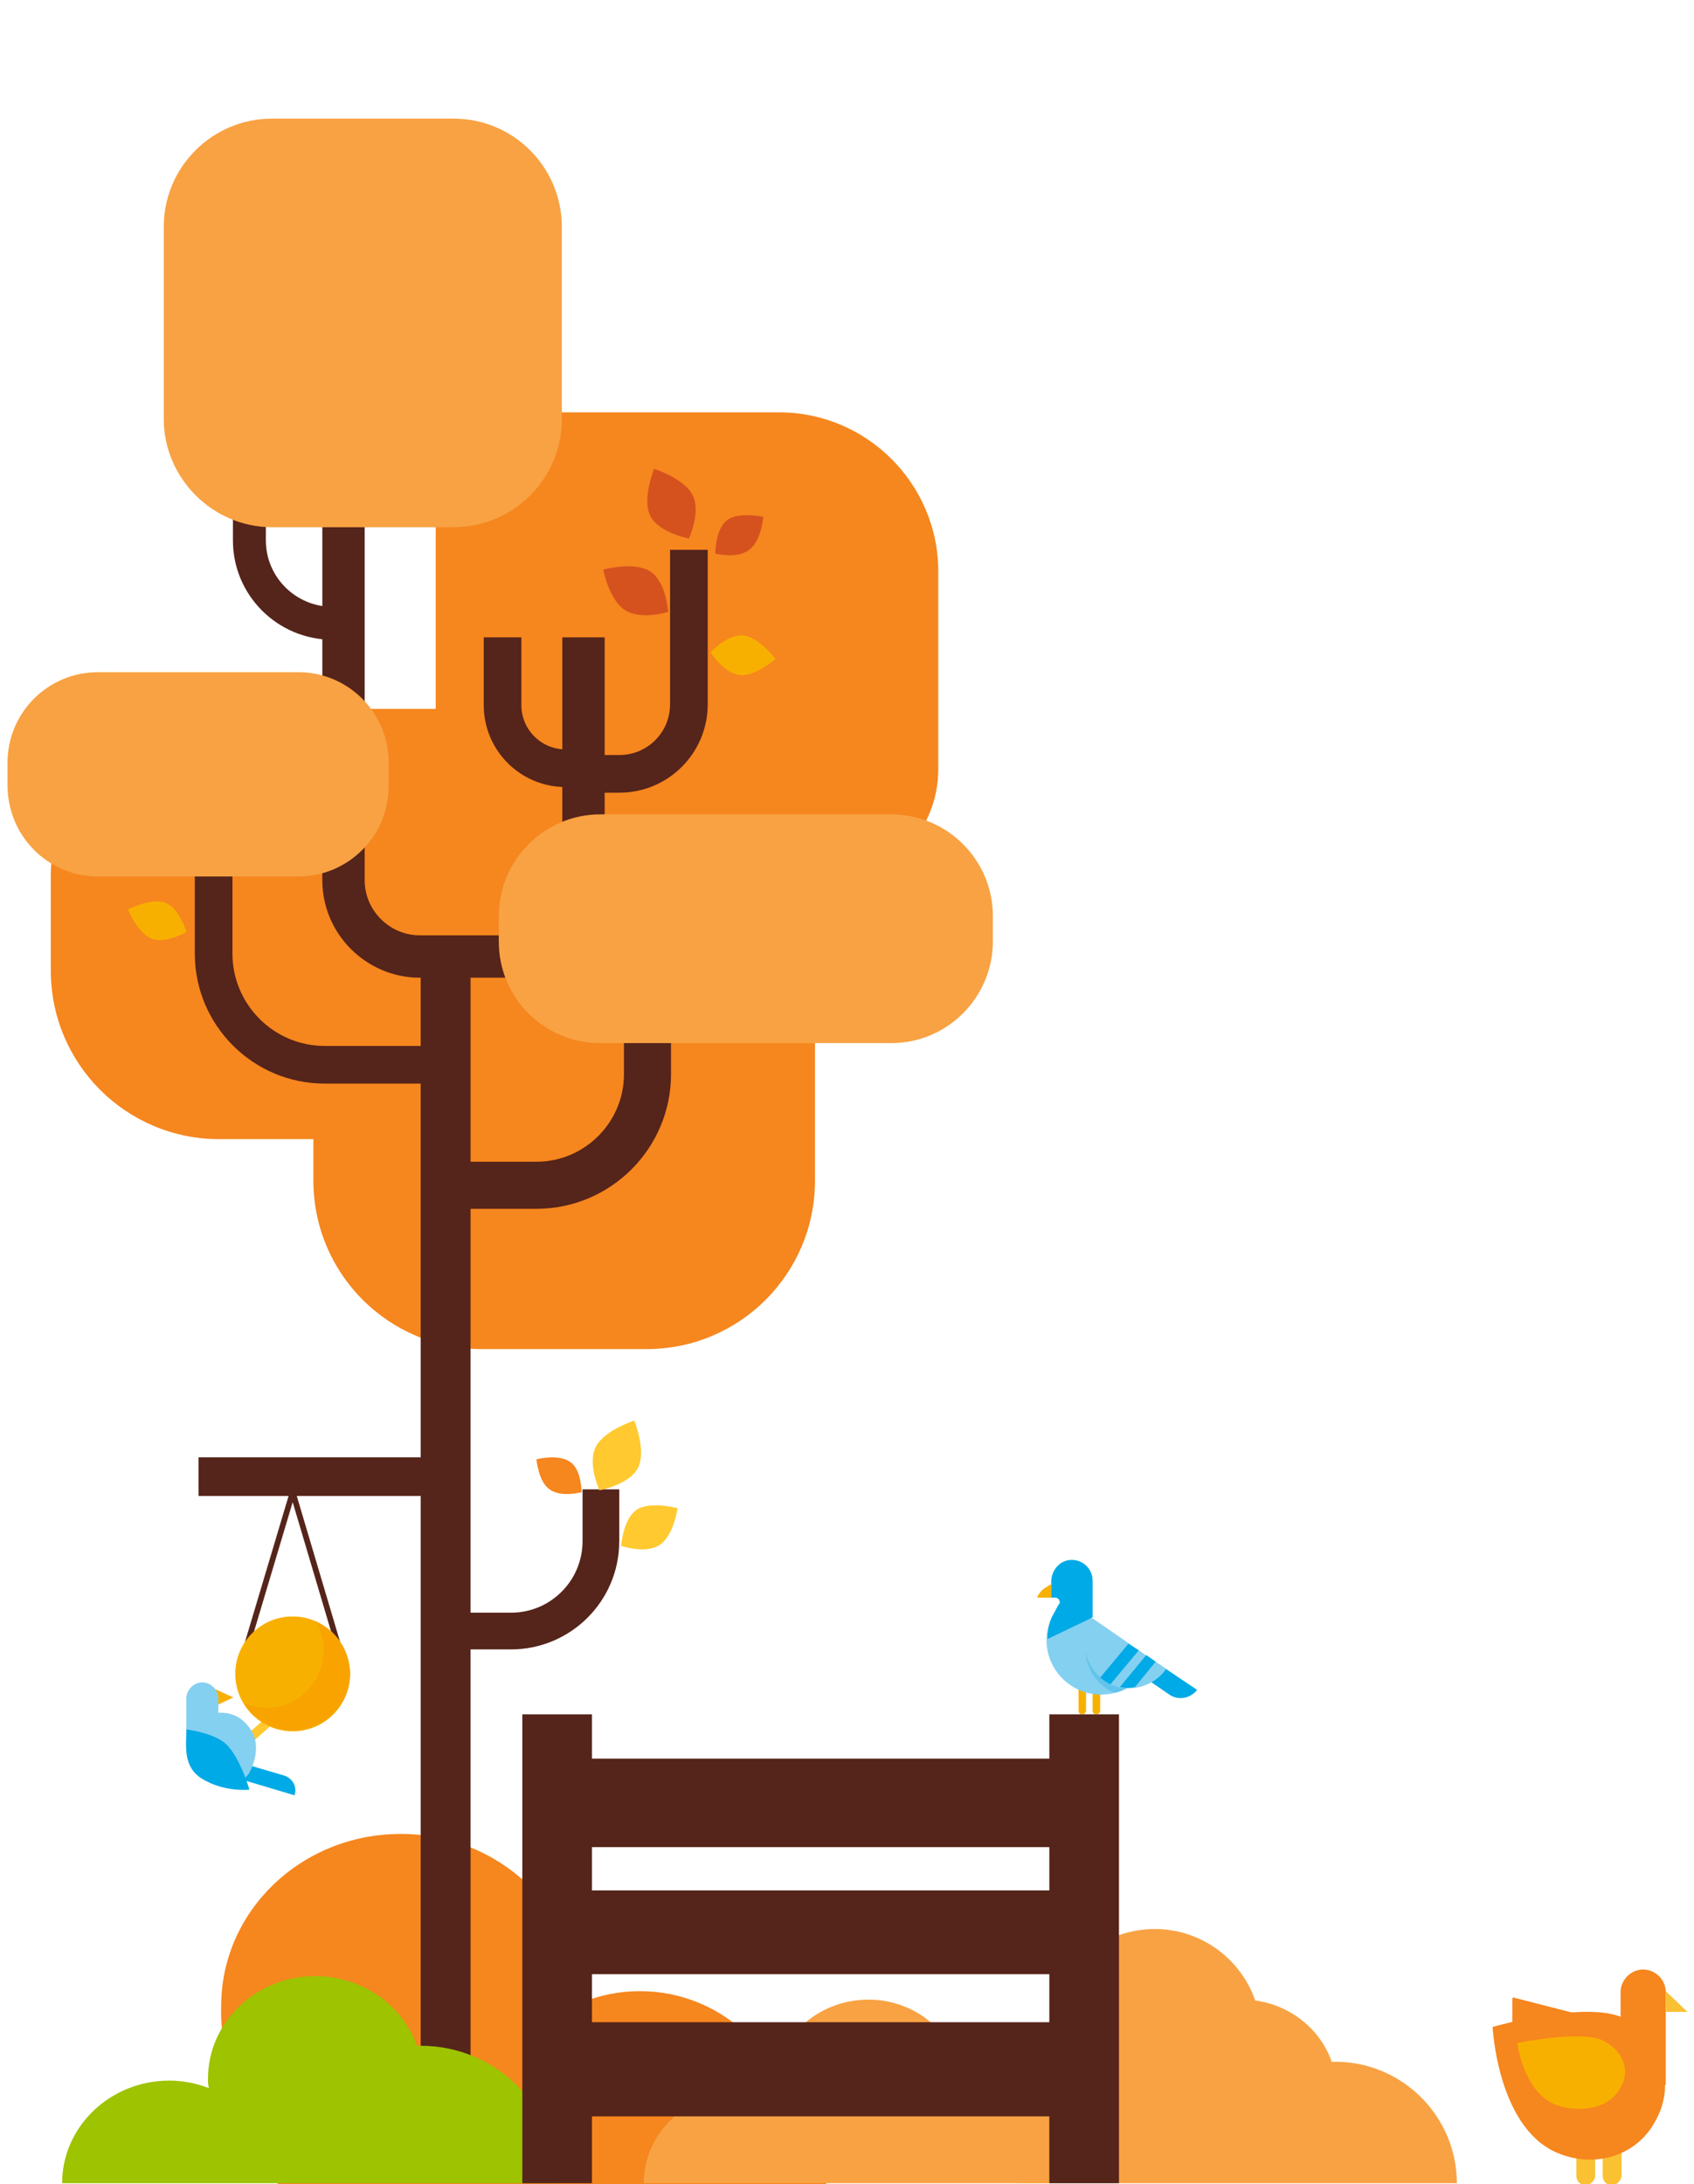
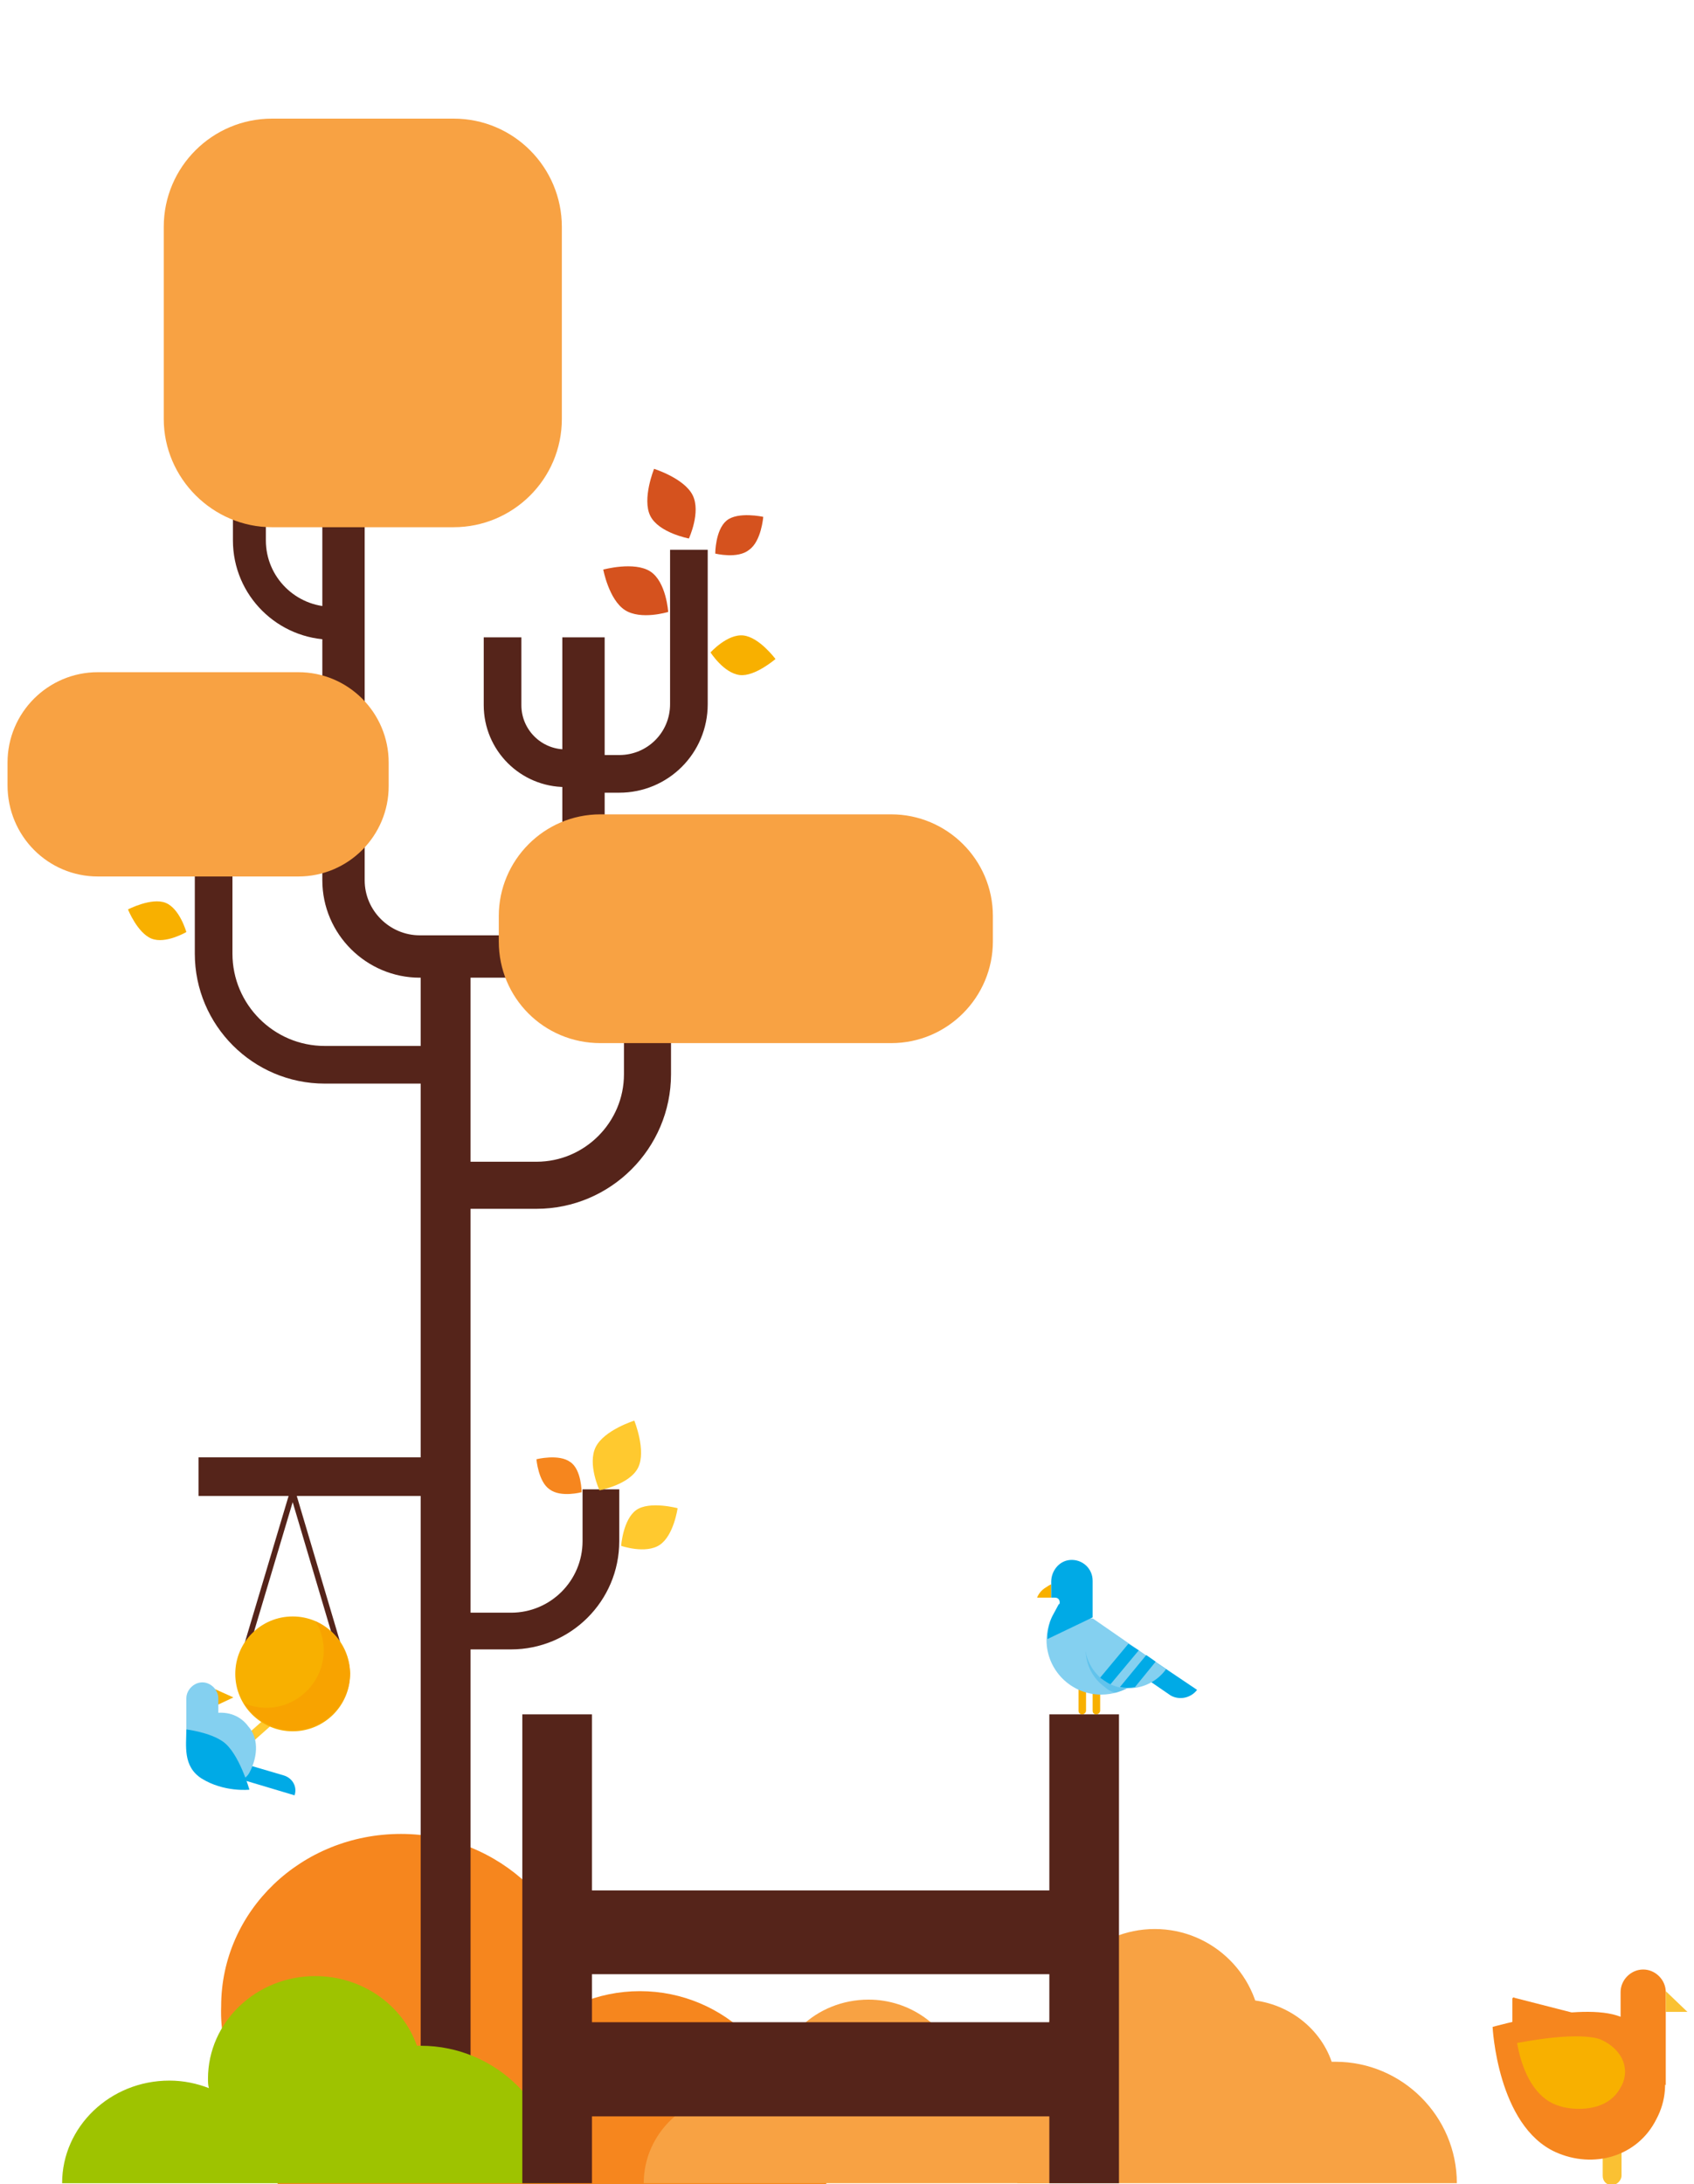
<svg xmlns="http://www.w3.org/2000/svg" id="links" width="180" height="232">
  <style>.st0{fill:#fac133}.st1{fill:#f6861e}.st2{fill:#f8b000}.st3{fill:#55241a}.st4{stroke-width:5}.st4,.st5,.st6,.st7{fill:none;stroke:#55241a;stroke-miterlimit:10}.st5{stroke-width:4}.st6{stroke-width:4.5}.st7{stroke-width:3.5}.st8{fill:#f8a243}.st9{fill:#d5521e}.st10{fill:#ffc92f}.st11{fill:none;stroke:#ffc92f;stroke-width:.973;stroke-miterlimit:10}.st12{fill:#00aae6}.st13{fill:#84d0f0}.st14{fill:none;stroke:#55241a;stroke-width:.604;stroke-miterlimit:10}.st15{fill:#f8a300}.st16{fill:#9ec300}.st17{fill:#62c3ec}</style>
  <g id="XMLID_179_">
    <g id="XMLID_252_">
      <g id="XMLID_922_">
        <path class="st0" d="M171.3 232.1c-.6 0-1-.4-1-1v-5.3c0-.6.4-1 1-1s1 .4 1 1v5.3c0 .5-.5 1-1 1z" id="XMLID_929_" />
-         <path class="st0" d="M168.5 232.1c-.6 0-1-.4-1-1v-5.3c0-.6.4-1 1-1s1 .4 1 1v5.3c0 .5-.5 1-1 1z" id="XMLID_928_" />
        <path class="st1" d="M172.6 214.4c-3.9-2-14 .9-14 .9s.5 10.5 6.7 13.3c4 1.8 8.7.5 10.7-3.5 2.1-3.9.5-8.7-3.4-10.7z" id="XMLID_927_" />
      </g>
      <path class="st1" d="M174.6 209.2c1.3 0 2.4 1.1 2.4 2.4v9.9l-4.8-4.3v-5.6c0-1.3 1.1-2.4 2.4-2.4z" id="XMLID_921_" />
      <path class="st0" d="M177 211.5l2.3 2.2H177z" id="XMLID_716_" />
      <path class="st1" d="M160.7 212.3v4.1l8.4-2.1-8.2-2.1c0-.1-.2 0-.2.1z" id="XMLID_715_" />
      <path class="st2" d="M167.8 224c-.8 0-1.6-.1-2.4-.4-2.7-1-3.8-4.3-4.2-6.6 1.7-.3 4.1-.7 6.2-.7 1.6 0 2.3.2 2.6.3 2.4 1 3.4 3.3 2.1 5.3-.8 1.4-2.4 2.1-4.3 2.1z" id="XMLID_253_" />
    </g>
    <path class="st1" d="M84.4 228.4v-.5c0-9.1-7.4-16.4-16.4-16.4-9.1 0-16.4 7.4-16.4 16.4v.5h32.8z" />
    <path id="XMLID_251_" class="st1" d="M29.5 226.5v5.5h58.3c0-10.1-8.6-18.5-19.1-18.5-2.5 0-4.9.5-7.1 1.3.1-.6.1-1.1.1-1.7 0-10.1-8.6-18.3-19.1-18.3-10.6 0-19.1 8.2-19.1 18.3-.2 5.3 2.2 10 6 13.4z" />
    <g id="XMLID_1645_">
-       <path class="st1" d="M23.3 75.3h23V43.8h36.5c9.3 0 16.9 7.6 16.9 16.9v21c0 6.7-5.4 12.2-12.2 12.2h-.9v31.5c0 9.9-8 17.9-17.9 17.9H51.2c-9.9 0-17.9-8-17.9-17.9V121h-10c-9.9 0-17.9-8-17.9-17.9v-9.8c-.1-10 8-18 17.9-18z" />
      <g id="XMLID_1653_">
        <path id="XMLID_1654_" class="st3" d="M54.3 175.2h-5.1v-3.9h5.1c4.2 0 7.6-3.4 7.6-7.6v-5.5h3.9v5.5c0 6.4-5.2 11.5-11.5 11.5z" />
      </g>
      <g id="XMLID_1650_">
        <g id="XMLID_1651_">
          <path id="XMLID_1652_" class="st3" d="M44.7 100H50v125.1h-5.3z" />
        </g>
      </g>
      <path class="st4" d="M47.4 125.9H57c6.5 0 11.8-5.3 11.8-11.8v-9" />
      <path class="st5" d="M47.4 113.1H34.5c-6.5 0-11.8-5.3-11.8-11.8V86.7" />
      <path class="st6" d="M62 67.7v25.8c0 4.4-3.6 8.1-8.1 8.1h-9.3c-4.4 0-8.1-3.6-8.1-8.1V52.3" />
      <path class="st7" d="M38.3 66.2h-3c-4.8 0-8.8-3.9-8.8-8.8V45.7" />
      <path class="st5" d="M62 82.2h3.8c4.1 0 7.4-3.3 7.4-7.4V58.4M60.6 81.6h-.5c-3.7 0-6.7-3-6.7-6.7v-7.2" />
      <path class="st8" d="M28.9 56h19.3c6.3 0 11.5-5.1 11.5-11.5V24.1c0-6.3-5.1-11.5-11.5-11.5H28.9c-6.3 0-11.5 5.1-11.5 11.5v20.4c0 6.3 5.2 11.5 11.5 11.5zM10.4 93.1h21.3c5.3 0 9.6-4.3 9.6-9.6V81c0-5.3-4.3-9.6-9.6-9.6H10.4C5.1 71.4.8 75.7.8 81v2.4c0 5.4 4.3 9.7 9.6 9.7zm53.4 17.7h30.9c6 0 10.8-4.9 10.8-10.8v-2.7c0-6-4.9-10.8-10.8-10.8H63.8c-6 0-10.8 4.9-10.8 10.8v2.7c0 6 4.8 10.8 10.8 10.8z" />
      <path class="st9" d="M79.6 58.4c-1.2 1-3.6.4-3.6.4s0-2.5 1.2-3.5 3.9-.4 3.9-.4-.2 2.6-1.5 3.5z" />
      <path class="st2" d="M78.6 71.7c-1.7-.2-3.1-2.4-3.1-2.4s1.8-2 3.5-1.8 3.4 2.5 3.4 2.5-2.2 1.9-3.8 1.7z" />
      <path class="st9" d="M66.4 64.8c1.7 1.1 4.6.2 4.6.2s-.2-3.2-1.9-4.3c-1.7-1.1-5-.2-5-.2s.6 3.2 2.3 4.3z" />
      <path class="st10" d="M70.1 164.1c-1.5 1-4.1.1-4.1.1s.2-2.8 1.6-3.8 4.4-.2 4.4-.2-.4 2.9-1.9 3.9z" />
      <path class="st2" d="M16.1 99.7c1.5.6 3.7-.7 3.7-.7s-.7-2.5-2.2-3.1c-1.5-.6-4 .7-4 .7s1 2.5 2.5 3.1z" />
      <path class="st9" d="M73.6 52.6c.9 1.8-.4 4.6-.4 4.6s-3.2-.6-4.1-2.4c-.9-1.8.4-5 .4-5s3.2 1 4.1 2.8z" />
      <path class="st10" d="M63.3 153.7c-.9 1.8.4 4.6.4 4.6s3.2-.6 4.1-2.4c.9-1.8-.4-5-.4-5s-3.2 1-4.1 2.8z" />
      <path class="st1" d="M58.4 158.2c1.2.9 3.4.3 3.4.3s0-2.4-1.2-3.2c-1.2-.9-3.6-.3-3.6-.3s.2 2.4 1.4 3.2z" />
      <path class="st3" d="M21.1 154.8h25.3v4.1H21.1z" />
      <path class="st11" d="M28.5 182.9l-1.8 1.6" />
      <path class="st12" d="M31.3 190.7c.3-.9-.2-1.8-1.1-2.1l-5.1-1.5-.5 1.6 6.7 2z" />
      <path class="st13" d="M21.3 187.4c-.3-.8-.6-1.7-.7-2.6v-.1c-.1-.5-.4-.7-.8-.8.2-.5.5-1 1.1-1.3.6-.3 1.2-.5 1.7-.6 1.7-.3 3 .3 3.8 1.4 1 1.1 1.1 3 .1 4.9-.5.9-1.6 1.1-2.6 1.1 0-.3-.1-.7-.4-.9-.4-.3-.8-.4-1.3-.6-.1-.2-.3-.4-.6-.4-.1-.1-.2-.1-.3-.1z" />
      <path class="st2" d="M22.8 179.4l2 .9-1.7.8z" />
-       <path class="st13" d="M19.8 185.4h3.4v-5c0-.9-.8-1.7-1.7-1.7-.9 0-1.7.8-1.7 1.7v5z" />
+       <path class="st13" d="M19.8 185.4h3.4v-5c0-.9-.8-1.7-1.7-1.7-.9 0-1.7.8-1.7 1.7v5" />
      <path class="st12" d="M19.8 183.7s2.5.3 3.9 1.3c1.7 1.2 2.8 5.1 2.8 5.1s-2.7.3-5.1-1.2c-2-1.3-1.6-3.5-1.6-5.2z" />
      <path class="st14" d="M26.2 174.9l4.9-16.4L36 175" />
      <circle class="st2" cx="31.1" cy="177.8" r="6.1" />
      <path class="st15" d="M33.5 172.2c.6.9.9 2 .9 3.1 0 3.3-2.7 6.1-6.1 6.1-.9 0-1.7-.2-2.4-.5 1.1 1.7 3 2.9 5.2 2.9 3.3 0 6.1-2.7 6.1-6.1-.1-2.4-1.6-4.5-3.7-5.5z" />
    </g>
    <path id="XMLID_240_" class="st16" d="M59.3 231.9c0-8-6.5-14.6-14.6-14.6h-.4c-1.5-4.3-5.8-7.4-10.8-7.4-6.3 0-11.4 4.9-11.4 10.9 0 .3 0 .7.1 1-1.3-.5-2.7-.8-4.2-.8-6.3 0-11.4 4.9-11.4 10.9h52.7z" />
    <circle id="XMLID_239_" class="st8" cx="122.7" cy="216.2" r="11.3" />
    <path id="XMLID_238_" class="st8" d="M154.8 231.9c0-7.1-5.8-12.9-12.9-12.9h-.4c-1.3-3.8-5.1-6.6-9.5-6.6-5.6 0-10.1 4.3-10.1 9.7v.9c-1.2-.4-2.4-.7-3.7-.7-5.6 0-10.1 4.3-10.1 9.6h46.7z" />
    <path id="XMLID_237_" class="st8" d="M115.1 231.9c0-7.1-5.8-12.9-12.9-12.9h-.4c-1.3-3.8-5.1-6.6-9.5-6.6-5.6 0-10.1 4.3-10.1 9.7v.9c-1.2-.4-2.4-.7-3.7-.7-5.6 0-10.1 4.3-10.1 9.6h46.7z" />
    <g id="XMLID_231_">
      <path id="XMLID_236_" class="st3" d="M111.5 182.1h7.4v49.8h-7.4z" />
      <path id="XMLID_235_" class="st3" d="M55.5 182.1h7.4v49.8h-7.4z" />
-       <path id="XMLID_234_" class="st3" d="M59.2 186.8h55.9v9.4H59.2z" />
      <path id="XMLID_233_" class="st3" d="M59.2 200.8h55.9v8.9H59.2z" />
      <path id="XMLID_232_" class="st3" d="M59.2 214.8h55.9v10H59.2z" />
    </g>
    <path class="st2" d="M116.5 182.1c.2 0 .4-.2.4-.4v-3.3c0-.2-.2-.4-.4-.4s-.4.2-.4.4v3.3c0 .3.2.4.4.4zm-1.5 0c.2 0 .4-.2.4-.4v-3.3c0-.2-.2-.4-.4-.4s-.4.2-.4.4v3.3c0 .3.2.4.4.4z" />
    <path class="st13" d="M116 171.9l6.4 4.4c-.8 2.2-2.9 3.7-5.4 3.7-3.2 0-5.8-2.6-5.8-5.8 0-.8.2-1.6.5-2.3h4.3z" />
    <path class="st2" d="M111.7 169.7h-1.5s.2-.6.8-1c.3-.2.6-.4.7-.4v1.4z" />
    <path class="st12" d="M112.6 170.2c0-.3-.2-.5-.5-.5h-.4V168c0-1.1.8-2.2 2-2.3 1.3-.1 2.4.9 2.4 2.2v3.9l-4.8 2.3c0-.7.1-1.3.3-1.9.1-.2.1-.3.2-.5l.7-1.3c.1 0 .1-.1.1-.2zm14.6 9.3L122 176l-1.1 1.7 3.5 2.4c.9.5 2.1.3 2.8-.6z" />
    <path class="st17" d="M122.2 176.8c-.7 1.5-2.1 2.6-3.7 3-.4-.1-.8-.3-1.1-.6-2.1-1.5-2.7-4.4-1.2-6.6l6 4.2z" />
    <path class="st13" d="M116.1 171.9c-1.5 2.1-.9 5.1 1.2 6.6s5.1.9 6.6-1.2l-7.8-5.4z" />
    <path class="st12" d="M121.8 175.8l-2.8 3.4c.5.1 1.1.1 1.6 0l2.2-2.7-1-.7zm-4.9 2.4c.1.1.3.2.4.3.2.1.4.3.7.4l3-3.6-1.1-.7-3 3.6z" />
  </g>
</svg>